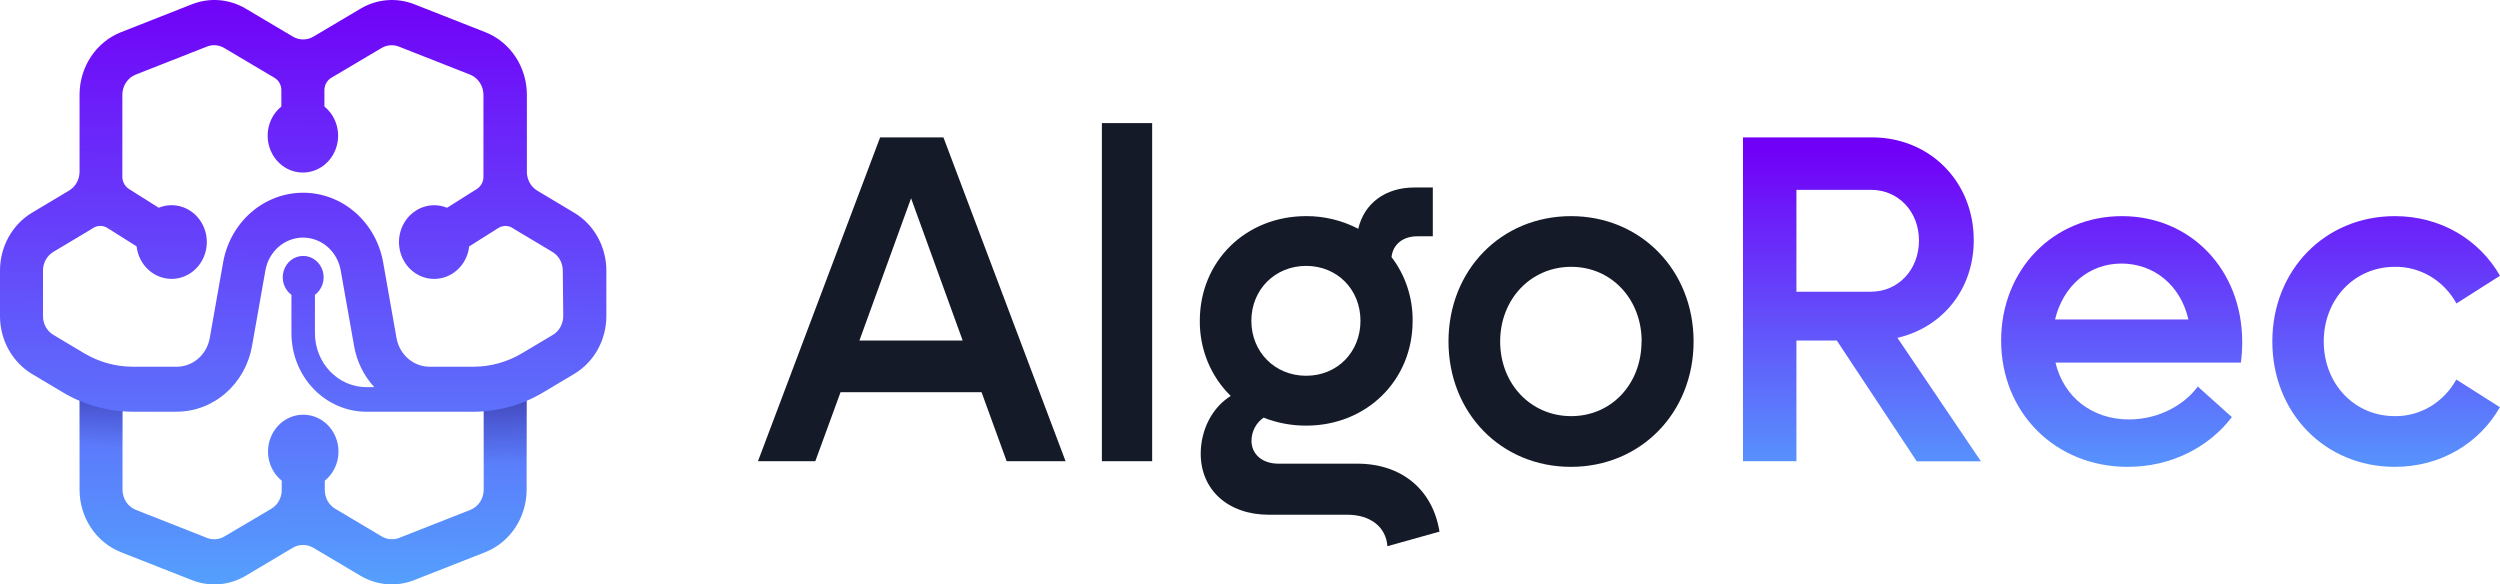
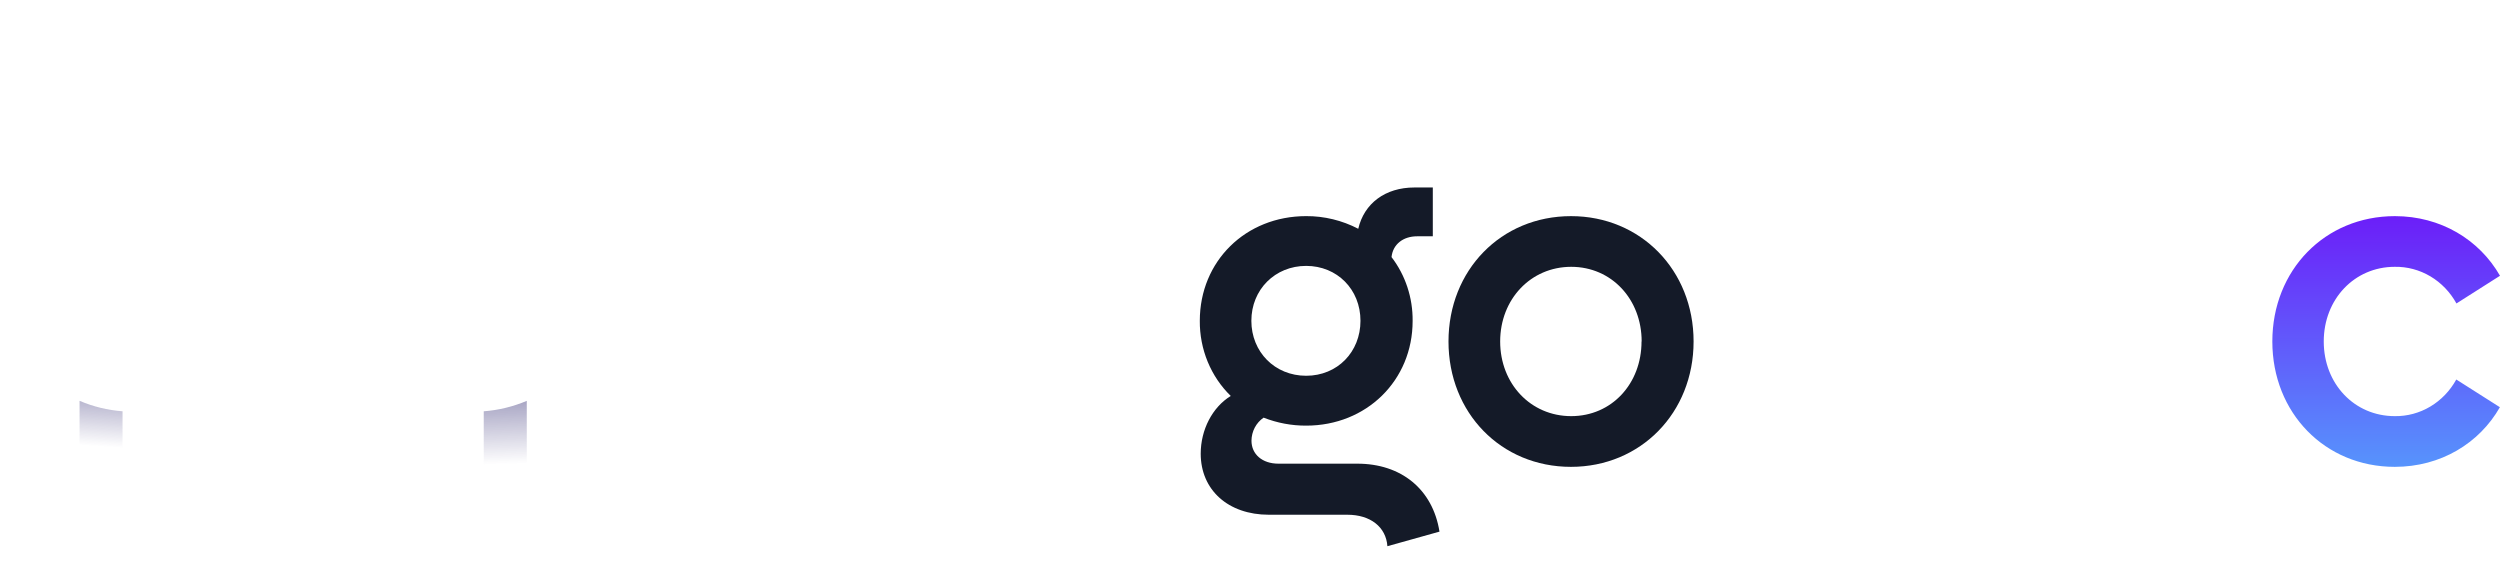
<svg xmlns="http://www.w3.org/2000/svg" width="154" height="36" viewBox="0 0 154 36" fill="none">
  <g id="Group">
    <g id="Layer 1">
      <path id="Vector" d="M139.976 21.035C139.976 16.643 143.212 13.314 147.525 13.314C150.346 13.314 152.724 14.76 154 16.987L151.317 18.693C150.934 17.996 150.38 17.42 149.712 17.023C149.044 16.626 148.286 16.423 147.518 16.436C145.03 16.436 143.143 18.433 143.143 21.035C143.143 23.638 145.025 25.634 147.518 25.634C148.285 25.645 149.04 25.442 149.706 25.045C150.372 24.648 150.925 24.073 151.307 23.378L153.993 25.085C152.721 27.313 150.343 28.758 147.518 28.758C143.212 28.758 139.976 25.431 139.976 21.035Z" fill="url(#paint0_linear_2_322)" />
-       <path id="Vector_2" d="M60.463 24.159H51.778L50.223 28.41H46.691L54.216 8.462H58.115L65.639 28.41H62.01L60.463 24.159ZM59.301 20.978L56.122 12.213L52.94 20.978H59.301Z" fill="#141A28" />
-       <path id="Vector_3" d="M67.876 7.583H70.973V28.41H67.876V7.583Z" fill="#141A28" />
      <path id="Vector_4" d="M88.672 32.748L85.464 33.646C85.38 32.46 84.414 31.708 83.002 31.708H78.164C75.647 31.708 73.964 30.174 73.964 27.947C73.964 26.472 74.681 25.085 75.815 24.391C75.207 23.8 74.724 23.084 74.395 22.287C74.067 21.49 73.901 20.63 73.908 19.763C73.908 16.09 76.729 13.313 80.461 13.313C81.574 13.308 82.673 13.575 83.669 14.093C84.029 12.532 85.33 11.549 87.127 11.549H88.261V14.556H87.293C86.436 14.556 85.799 15.048 85.718 15.837C86.573 16.951 87.033 18.341 87.018 19.77C87.018 23.443 84.169 26.219 80.463 26.219C79.567 26.223 78.677 26.056 77.838 25.727C77.612 25.881 77.425 26.091 77.294 26.338C77.164 26.585 77.094 26.863 77.091 27.145C77.091 27.984 77.756 28.562 78.75 28.562H83.59C86.322 28.555 88.257 30.145 88.672 32.748ZM77.084 19.763C77.084 21.672 78.522 23.147 80.458 23.147C82.393 23.147 83.805 21.672 83.805 19.763C83.805 17.825 82.367 16.379 80.458 16.379C78.549 16.379 77.084 17.832 77.084 19.763Z" fill="#141A28" />
      <path id="Vector_5" d="M89.227 21.035C89.227 16.643 92.462 13.314 96.776 13.314C101.062 13.314 104.325 16.639 104.325 21.035C104.325 25.431 101.062 28.758 96.771 28.758C92.462 28.758 89.227 25.431 89.227 21.035ZM101.126 21.035C101.126 18.433 99.273 16.436 96.785 16.436C94.296 16.436 92.41 18.433 92.41 21.035C92.41 23.638 94.291 25.634 96.785 25.634C99.278 25.634 101.118 23.64 101.118 21.035H101.126Z" fill="#141A28" />
-       <path id="Vector_6" d="M113.148 20.978H110.66V28.41H107.368V8.462H115.306C118.872 8.462 121.583 11.179 121.583 14.796C121.583 17.832 119.647 20.174 116.882 20.811L122.025 28.417H118.071L113.148 20.978ZM110.66 17.969H115.25C116.937 17.969 118.209 16.609 118.209 14.818C118.209 13.026 116.937 11.694 115.25 11.694H110.66V17.969Z" fill="url(#paint1_linear_2_322)" />
-       <path id="Vector_7" d="M138.039 22.336H126.617C127.116 24.448 128.859 25.837 131.153 25.837C133.006 25.837 134.583 24.911 135.384 23.811L137.484 25.693C136.046 27.572 133.724 28.758 131.069 28.758C126.589 28.758 123.27 25.404 123.27 20.978C123.27 16.61 126.477 13.314 130.709 13.314C134.94 13.314 138.12 16.608 138.12 21.064C138.121 21.49 138.094 21.915 138.039 22.336ZM126.591 19.677H134.804C134.333 17.595 132.704 16.235 130.682 16.235C128.661 16.235 127.088 17.622 126.591 19.677Z" fill="url(#paint2_linear_2_322)" />
-       <path id="Vector_8" d="M35.371 13.105L33.096 11.745C32.902 11.629 32.741 11.461 32.629 11.259C32.516 11.057 32.457 10.828 32.456 10.594V5.835C32.455 5.002 32.211 4.188 31.758 3.501C31.305 2.815 30.664 2.289 29.918 1.992L25.523 0.263C24.985 0.051 24.41 -0.034 23.837 0.013C23.265 0.059 22.709 0.237 22.21 0.534L19.307 2.256C19.114 2.37 18.896 2.43 18.674 2.43C18.453 2.43 18.235 2.37 18.042 2.256L15.139 0.534C14.639 0.237 14.083 0.059 13.51 0.012C12.938 -0.034 12.362 0.051 11.824 0.263L7.439 1.989C6.694 2.285 6.053 2.81 5.6 3.495C5.146 4.18 4.902 4.993 4.9 5.826V10.585C4.899 10.819 4.84 11.048 4.727 11.25C4.615 11.452 4.453 11.62 4.259 11.736L1.984 13.096C1.381 13.454 0.88 13.974 0.532 14.601C0.183 15.228 -0 15.941 7.02045e-07 16.666V19.479C0.001 20.202 0.184 20.912 0.531 21.537C0.878 22.162 1.377 22.68 1.977 23.039L3.88 24.174C4.208 24.369 4.549 24.542 4.9 24.692V30.167C4.901 31.001 5.144 31.816 5.598 32.502C6.051 33.188 6.693 33.714 7.439 34.011L11.824 35.736C12.362 35.949 12.937 36.034 13.51 35.988C14.083 35.941 14.639 35.763 15.139 35.465L18.014 33.754C18.208 33.636 18.429 33.572 18.654 33.57C18.88 33.568 19.101 33.627 19.298 33.742L22.203 35.464C22.702 35.761 23.258 35.939 23.83 35.986C24.403 36.032 24.978 35.947 25.516 35.734L29.903 34.009C30.648 33.712 31.29 33.186 31.743 32.5C32.196 31.813 32.439 30.999 32.44 30.165V24.692C32.792 24.541 33.135 24.367 33.465 24.17L35.368 23.035C35.968 22.678 36.468 22.161 36.817 21.536C37.165 20.912 37.35 20.202 37.352 19.479V16.666C37.351 15.943 37.167 15.232 36.819 14.607C36.472 13.982 35.972 13.463 35.371 13.105ZM29.796 30.167C29.795 30.436 29.716 30.699 29.569 30.921C29.423 31.142 29.216 31.312 28.975 31.408L24.59 33.134C24.416 33.202 24.23 33.229 24.045 33.214C23.86 33.199 23.68 33.142 23.519 33.046L20.649 31.34C20.454 31.225 20.292 31.057 20.179 30.855C20.066 30.652 20.007 30.422 20.007 30.187V29.611C20.365 29.321 20.628 28.922 20.758 28.468C20.889 28.015 20.88 27.53 20.734 27.082C20.588 26.634 20.311 26.245 19.943 25.969C19.575 25.694 19.133 25.546 18.68 25.546C18.228 25.546 17.786 25.694 17.418 25.969C17.05 26.245 16.773 26.634 16.627 27.082C16.48 27.53 16.472 28.015 16.602 28.468C16.733 28.922 16.996 29.321 17.354 29.611V30.187C17.354 30.422 17.295 30.652 17.182 30.855C17.069 31.057 16.907 31.225 16.712 31.34L13.824 33.046C13.663 33.142 13.483 33.2 13.298 33.215C13.113 33.23 12.927 33.203 12.753 33.134L8.368 31.408C8.127 31.312 7.92 31.143 7.773 30.921C7.627 30.7 7.548 30.437 7.547 30.167V25.336C7.754 25.352 7.962 25.361 8.17 25.361H10.881C11.984 25.36 13.052 24.956 13.9 24.218C14.748 23.48 15.322 22.455 15.524 21.32L16.348 16.659C16.447 16.091 16.734 15.578 17.158 15.208C17.582 14.838 18.116 14.636 18.668 14.636C19.22 14.636 19.755 14.838 20.179 15.208C20.603 15.578 20.889 16.091 20.988 16.659L21.813 21.32C21.98 22.273 22.413 23.152 23.057 23.848H22.574C21.732 23.847 20.925 23.497 20.33 22.874C19.735 22.252 19.401 21.408 19.4 20.528V18.162C19.619 18.001 19.783 17.771 19.869 17.506C19.955 17.24 19.958 16.953 19.878 16.686C19.797 16.419 19.637 16.186 19.421 16.02C19.205 15.854 18.944 15.765 18.676 15.765C18.408 15.765 18.147 15.854 17.931 16.02C17.715 16.186 17.555 16.419 17.475 16.686C17.394 16.953 17.397 17.24 17.483 17.506C17.569 17.771 17.733 18.001 17.952 18.162V20.53C17.954 21.811 18.441 23.04 19.308 23.946C20.174 24.852 21.349 25.362 22.574 25.363H29.171C29.381 25.363 29.588 25.354 29.796 25.337V30.167ZM34.696 19.476C34.695 19.709 34.636 19.939 34.524 20.141C34.412 20.343 34.251 20.51 34.057 20.627L32.155 21.761C31.246 22.303 30.218 22.589 29.171 22.59H26.46C25.977 22.59 25.509 22.413 25.137 22.09C24.765 21.767 24.514 21.318 24.425 20.821L23.601 16.157C23.388 14.954 22.778 13.866 21.878 13.083C20.978 12.3 19.844 11.872 18.673 11.872C17.503 11.872 16.369 12.3 15.469 13.083C14.569 13.866 13.959 14.954 13.746 16.157L12.921 20.821C12.834 21.318 12.582 21.767 12.211 22.09C11.839 22.414 11.371 22.591 10.888 22.59H8.176C7.128 22.59 6.099 22.305 5.189 21.763L3.288 20.628C3.094 20.513 2.933 20.346 2.82 20.144C2.708 19.942 2.648 19.713 2.648 19.479V16.666C2.648 16.432 2.707 16.203 2.82 16.001C2.932 15.798 3.094 15.631 3.288 15.515L5.563 14.155C5.615 14.124 5.67 14.091 5.72 14.056C5.854 13.967 6.008 13.919 6.166 13.916C6.325 13.914 6.481 13.957 6.616 14.042L8.415 15.177C8.469 15.647 8.661 16.088 8.966 16.438C9.271 16.788 9.674 17.03 10.116 17.129C10.559 17.228 11.021 17.18 11.436 16.991C11.851 16.802 12.2 16.481 12.432 16.075C12.665 15.668 12.77 15.196 12.733 14.724C12.696 14.252 12.518 13.804 12.226 13.443C11.933 13.081 11.539 12.825 11.1 12.709C10.661 12.593 10.198 12.624 9.777 12.797L7.943 11.641C7.811 11.557 7.704 11.438 7.632 11.295C7.561 11.153 7.528 10.992 7.537 10.832C7.537 10.753 7.537 10.673 7.537 10.594V5.835C7.538 5.566 7.616 5.304 7.763 5.082C7.91 4.861 8.117 4.692 8.358 4.596L12.743 2.871C12.917 2.802 13.103 2.774 13.288 2.789C13.473 2.804 13.653 2.862 13.814 2.958L16.902 4.789C17.033 4.865 17.141 4.977 17.217 5.112C17.292 5.247 17.332 5.401 17.331 5.557V6.564C16.973 6.853 16.71 7.253 16.58 7.706C16.449 8.16 16.458 8.645 16.604 9.093C16.75 9.541 17.027 9.93 17.395 10.206C17.763 10.481 18.205 10.629 18.658 10.629C19.11 10.629 19.552 10.481 19.92 10.206C20.288 9.93 20.565 9.541 20.711 9.093C20.858 8.645 20.866 8.16 20.736 7.706C20.605 7.253 20.342 6.853 19.984 6.564V5.557C19.984 5.401 20.024 5.247 20.099 5.112C20.174 4.977 20.283 4.866 20.413 4.789L23.503 2.958C23.665 2.863 23.845 2.806 24.029 2.791C24.215 2.776 24.4 2.804 24.574 2.872L28.959 4.598C29.2 4.694 29.407 4.864 29.553 5.085C29.7 5.306 29.779 5.568 29.78 5.837V10.596C29.78 10.674 29.78 10.755 29.78 10.834C29.789 10.995 29.756 11.155 29.684 11.297C29.612 11.44 29.504 11.559 29.372 11.643L27.538 12.799C27.117 12.626 26.654 12.596 26.215 12.712C25.776 12.828 25.383 13.085 25.09 13.446C24.798 13.808 24.621 14.256 24.584 14.728C24.547 15.2 24.653 15.672 24.886 16.079C25.118 16.485 25.467 16.805 25.882 16.994C26.297 17.182 26.759 17.23 27.201 17.131C27.644 17.032 28.046 16.79 28.351 16.44C28.656 16.09 28.849 15.649 28.902 15.178L30.701 14.044C30.836 13.959 30.992 13.915 31.15 13.918C31.308 13.92 31.462 13.969 31.595 14.058L31.752 14.157L34.027 15.517C34.221 15.633 34.383 15.8 34.495 16.002C34.608 16.205 34.667 16.434 34.668 16.668L34.696 19.476Z" fill="url(#paint3_linear_2_322)" />
      <path id="Vector_9" style="mix-blend-mode:multiply" opacity="0.5" d="M7.549 25.336V29.411H4.9V24.69C5.745 25.05 6.639 25.268 7.549 25.336Z" fill="url(#paint4_linear_2_322)" />
      <g id="Group_2" style="mix-blend-mode:multiply" opacity="0.5">
        <path id="Vector_10" d="M32.45 24.692V29.413H29.798V25.336C30.709 25.268 31.604 25.051 32.45 24.692Z" fill="url(#paint5_linear_2_322)" />
      </g>
    </g>
  </g>
  <defs>
    <linearGradient id="paint0_linear_2_322" x1="146.986" y1="30.781" x2="146.986" y2="9.353" gradientUnits="userSpaceOnUse">
      <stop stop-color="#54A3FD" />
      <stop offset="1" stop-color="#7100F8" />
    </linearGradient>
    <linearGradient id="paint1_linear_2_322" x1="114.697" y1="30.78" x2="114.697" y2="9.353" gradientUnits="userSpaceOnUse">
      <stop stop-color="#54A3FD" />
      <stop offset="1" stop-color="#7100F8" />
    </linearGradient>
    <linearGradient id="paint2_linear_2_322" x1="130.696" y1="30.781" x2="130.696" y2="9.353" gradientUnits="userSpaceOnUse">
      <stop stop-color="#54A3FD" />
      <stop offset="1" stop-color="#7100F8" />
    </linearGradient>
    <linearGradient id="paint3_linear_2_322" x1="18.565" y1="36.809" x2="18.802" y2="-0.389" gradientUnits="userSpaceOnUse">
      <stop stop-color="#54A3FD" />
      <stop offset="1" stop-color="#7100F8" />
    </linearGradient>
    <linearGradient id="paint4_linear_2_322" x1="6.463" y1="23.015" x2="6.172" y2="27.505" gradientUnits="userSpaceOnUse">
      <stop stop-color="#1B1464" />
      <stop offset="1" stop-color="#1B1464" stop-opacity="0" />
    </linearGradient>
    <linearGradient id="paint5_linear_2_322" x1="31.021" y1="23.489" x2="31.182" y2="28.582" gradientUnits="userSpaceOnUse">
      <stop stop-color="#1B1464" />
      <stop offset="1" stop-color="#1B1464" stop-opacity="0" />
    </linearGradient>
  </defs>
</svg>